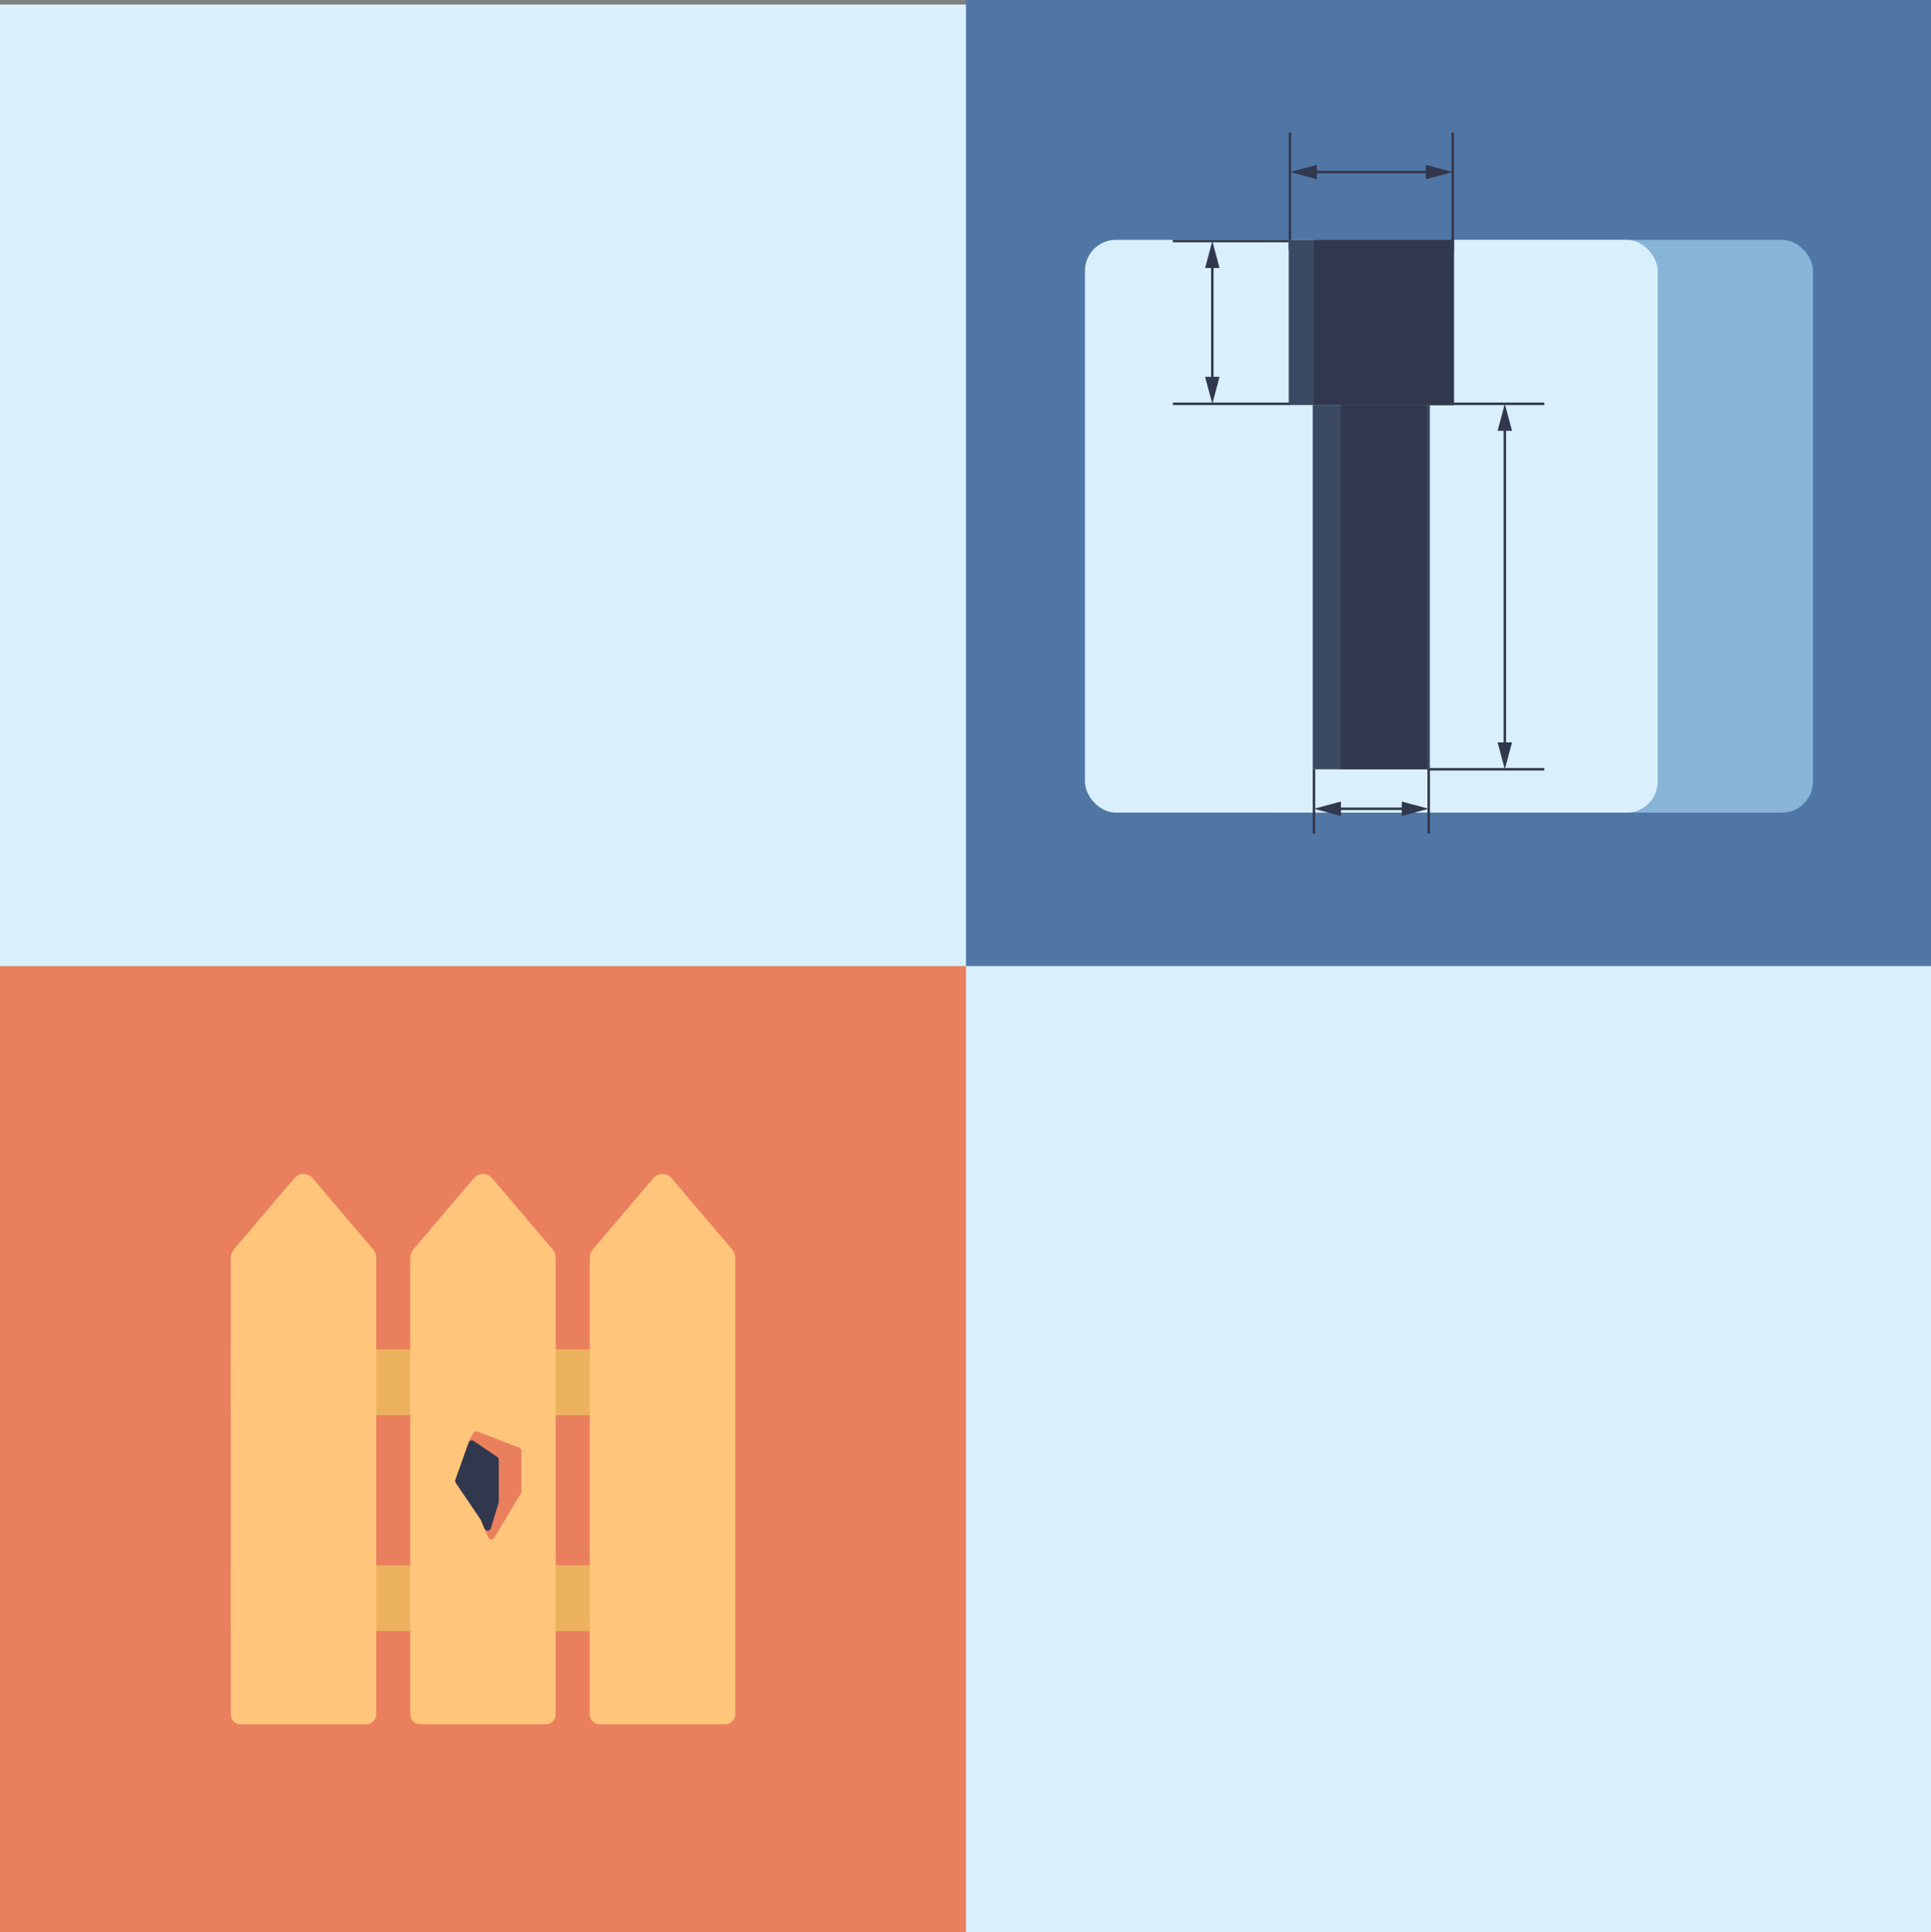
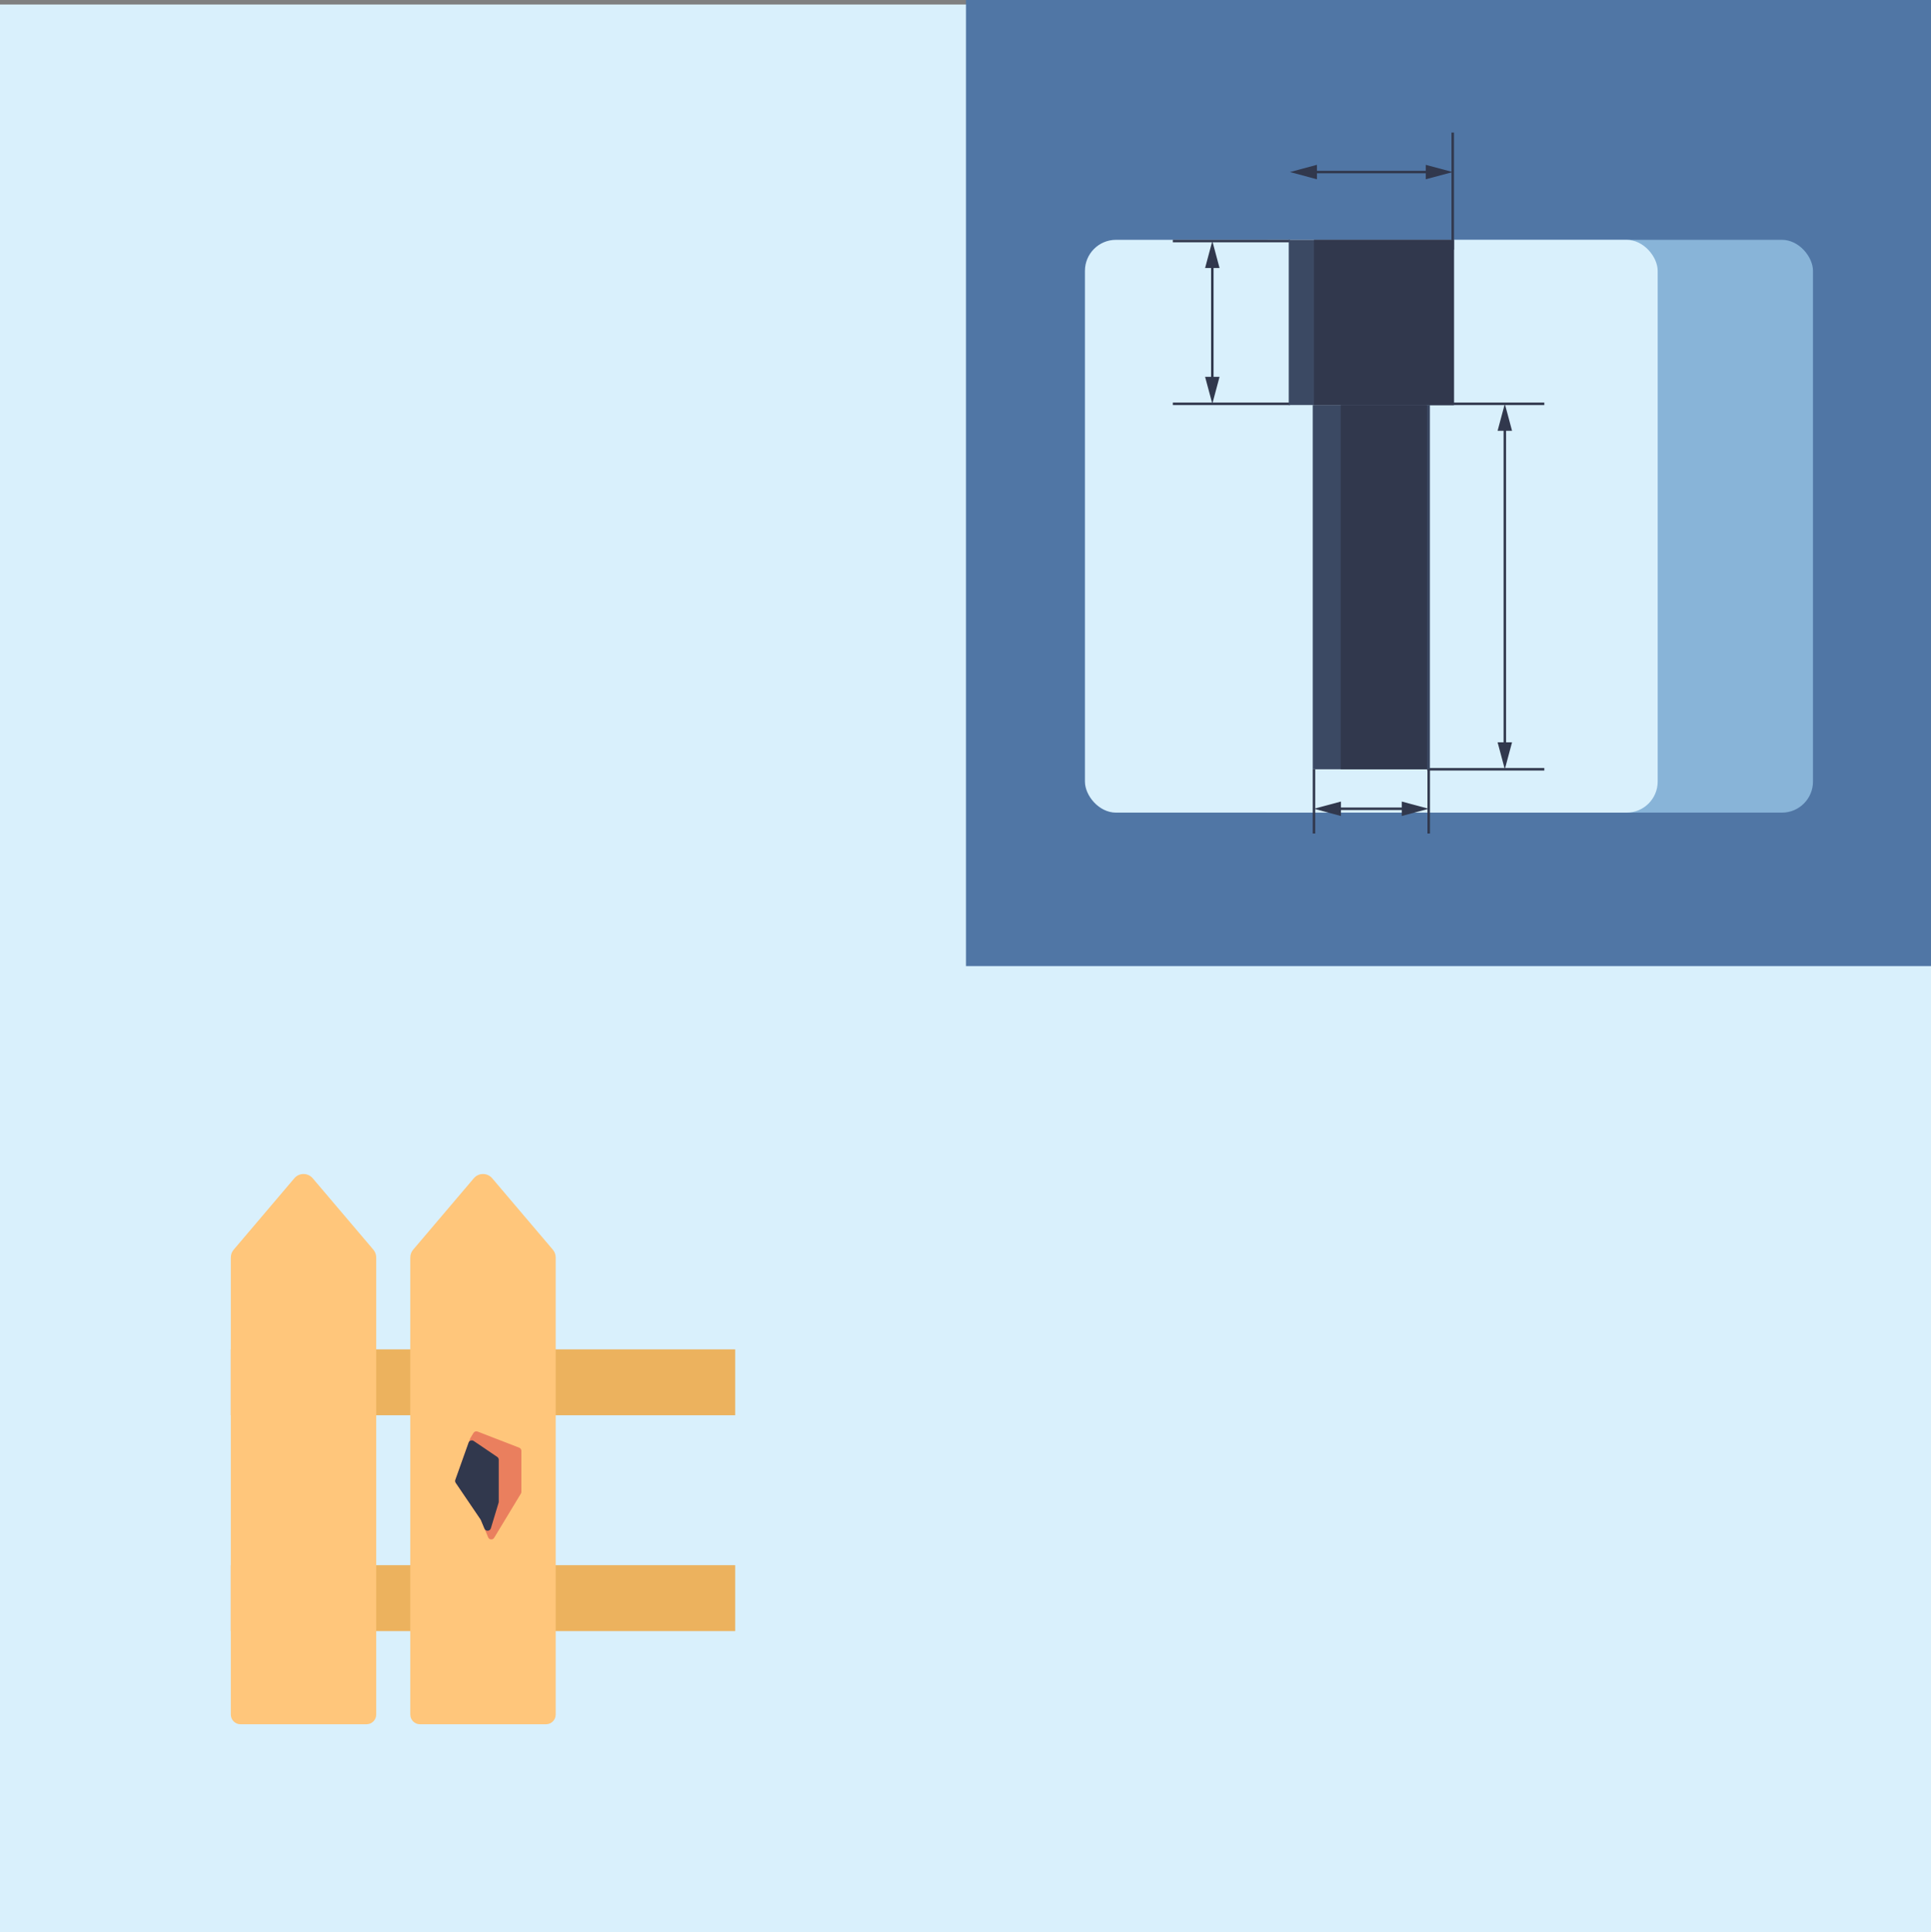
<svg xmlns="http://www.w3.org/2000/svg" id="Layer_2" viewBox="0 0 1551.68 1552.44">
  <rect x="0" y="0" width="1551.68" height="1552.44" fill="#808080" stroke="none" />
  <defs>
    <style>.cls-1{fill:#88b4d8;}.cls-2{fill:#ecb25e;}.cls-3{fill:#5076a5;}.cls-4{fill:#ea7f5e;}.cls-5{fill:#31384d;}.cls-6{fill:#ffc67b;}.cls-7{fill:#3b4963;}.cls-8{fill:#d9f0fc;}</style>
  </defs>
  <rect class="cls-8" x="0" y="3.61" width="1607.5" height="1607.5" />
  <g>
-     <rect class="cls-4" x="0" y="776.22" width="776.22" height="776.22" />
    <g>
      <rect class="cls-2" x="185.48" y="1084.17" width="405.27" height="52.94" />
      <rect class="cls-2" x="185.48" y="1257.59" width="405.27" height="52.94" />
      <path class="cls-6" d="M294.52,1385.38h-101.25c-4.3,0-7.79-3.49-7.79-7.79v-367.25c0-2.3,.82-4.52,2.3-6.26l48.74-57.38c3.86-4.55,10.89-4.55,14.75,0l48.74,57.38c1.49,1.75,2.3,3.97,2.3,6.26v367.25c0,4.3-3.49,7.79-7.79,7.79Z" />
      <path class="cls-6" d="M438.74,1385.38h-101.25c-4.3,0-7.79-3.49-7.79-7.79v-367.25c0-2.3,.82-4.52,2.3-6.26l48.74-57.38c3.86-4.55,10.89-4.55,14.75,0l48.74,57.38c1.49,1.75,2.3,3.97,2.3,6.26v367.25c0,4.3-3.49,7.79-7.79,7.79Z" />
-       <path class="cls-6" d="M582.95,1385.38h-101.25c-4.3,0-7.79-3.49-7.79-7.79v-367.25c0-2.3,.82-4.52,2.3-6.26l48.74-57.38c3.86-4.55,10.89-4.55,14.75,0l48.74,57.38c1.49,1.75,2.3,3.97,2.3,6.26v367.25c0,4.3-3.49,7.79-7.79,7.79Z" />
      <g>
        <path class="cls-4" d="M418.95,1165.71v32.96c0,.5-.14,.98-.39,1.41l-21.47,35.49c-1.15,1.91-3.98,1.7-4.84-.36h0l-5.85-13.95c-.07-.17-.16-.33-.26-.48l-19.91-29.34c-.49-.72-.6-1.63-.31-2.44l11.74-32.94c.06-.17,.14-.34,.23-.5l2.55-4.22c.68-1.13,2.08-1.61,3.32-1.13l33.46,12.96c1.05,.41,1.74,1.42,1.74,2.54Z" />
        <path class="cls-5" d="M400.78,1172.87v33.75c0,.27-.04,.53-.12,.79l-6.23,20.56c-.74,2.44-4.13,2.62-5.12,.26l-2.93-6.98c-.07-.17-.16-.33-.26-.48l-19.91-29.34c-.49-.72-.6-1.63-.31-2.44l10.65-29.88c.6-1.68,2.62-2.34,4.1-1.34l18.93,12.84c.75,.51,1.2,1.35,1.2,2.25Z" />
      </g>
    </g>
  </g>
  <g>
    <rect class="cls-3" x="776.22" y="0" width="776.22" height="776.22" />
    <g>
      <rect class="cls-1" x="996.61" y="192.69" width="460.23" height="460.23" rx="24.94" ry="24.94" />
      <rect class="cls-8" x="871.82" y="192.69" width="460.23" height="460.23" rx="24.94" ry="24.94" />
      <g>
        <rect class="cls-5" x="973.18" y="211.38" width="2" height="95.35" />
        <polygon class="cls-5" points="979.99 302.77 974.18 324.45 968.37 302.77 979.99 302.77" />
        <polygon class="cls-5" points="979.99 215.34 974.18 193.66 968.37 215.34 979.99 215.34" />
      </g>
      <rect class="cls-5" x="942.45" y="323.45" width="94.12" height="2" />
      <rect class="cls-5" x="942.45" y="192.66" width="94.12" height="2" />
      <g>
        <rect class="cls-5" x="1208.22" y="342.17" width="2" height="258.2" />
        <polygon class="cls-5" points="1203.41 346.13 1209.22 324.45 1215.03 346.13 1203.41 346.13" />
        <polygon class="cls-5" points="1203.41 596.41 1209.22 618.09 1215.03 596.41 1203.41 596.41" />
      </g>
      <rect class="cls-5" x="1146.83" y="323.45" width="94.12" height="2" />
      <rect class="cls-5" x="1146.83" y="617.09" width="94.12" height="2" />
      <g>
        <g>
          <rect class="cls-5" x="1054.29" y="137.24" width="95.35" height="2" />
          <polygon class="cls-5" points="1058.25 144.05 1036.57 138.24 1058.25 132.43 1058.25 144.05" />
          <polygon class="cls-5" points="1145.68 144.05 1167.36 138.24 1145.68 132.43 1145.68 144.05" />
        </g>
-         <rect class="cls-5" x="1035.57" y="106.51" width="2" height="94.12" />
        <rect class="cls-5" x="1166.36" y="106.51" width="2" height="94.12" />
        <g>
          <rect class="cls-5" x="1073.57" y="648.82" width="56.78" height="2" />
          <polygon class="cls-5" points="1077.54 655.63 1055.86 649.82 1077.54 644.01 1077.54 655.63" />
          <polygon class="cls-5" points="1126.39 655.63 1148.07 649.82 1126.39 644.01 1126.39 655.63" />
        </g>
        <rect class="cls-5" x="1054.86" y="618.09" width="2" height="51.62" />
        <rect class="cls-5" x="1147.07" y="618.09" width="2" height="51.62" />
        <rect class="cls-7" x="1035.58" y="192.69" width="132.73" height="132.73" />
        <rect class="cls-7" x="1054.86" y="325.42" width="94.16" height="292.67" />
        <rect class="cls-5" x="1055.86" y="192.69" width="112.44" height="132.73" />
        <rect class="cls-5" x="1077.34" y="325.42" width="69.49" height="292.67" />
      </g>
    </g>
  </g>
</svg>